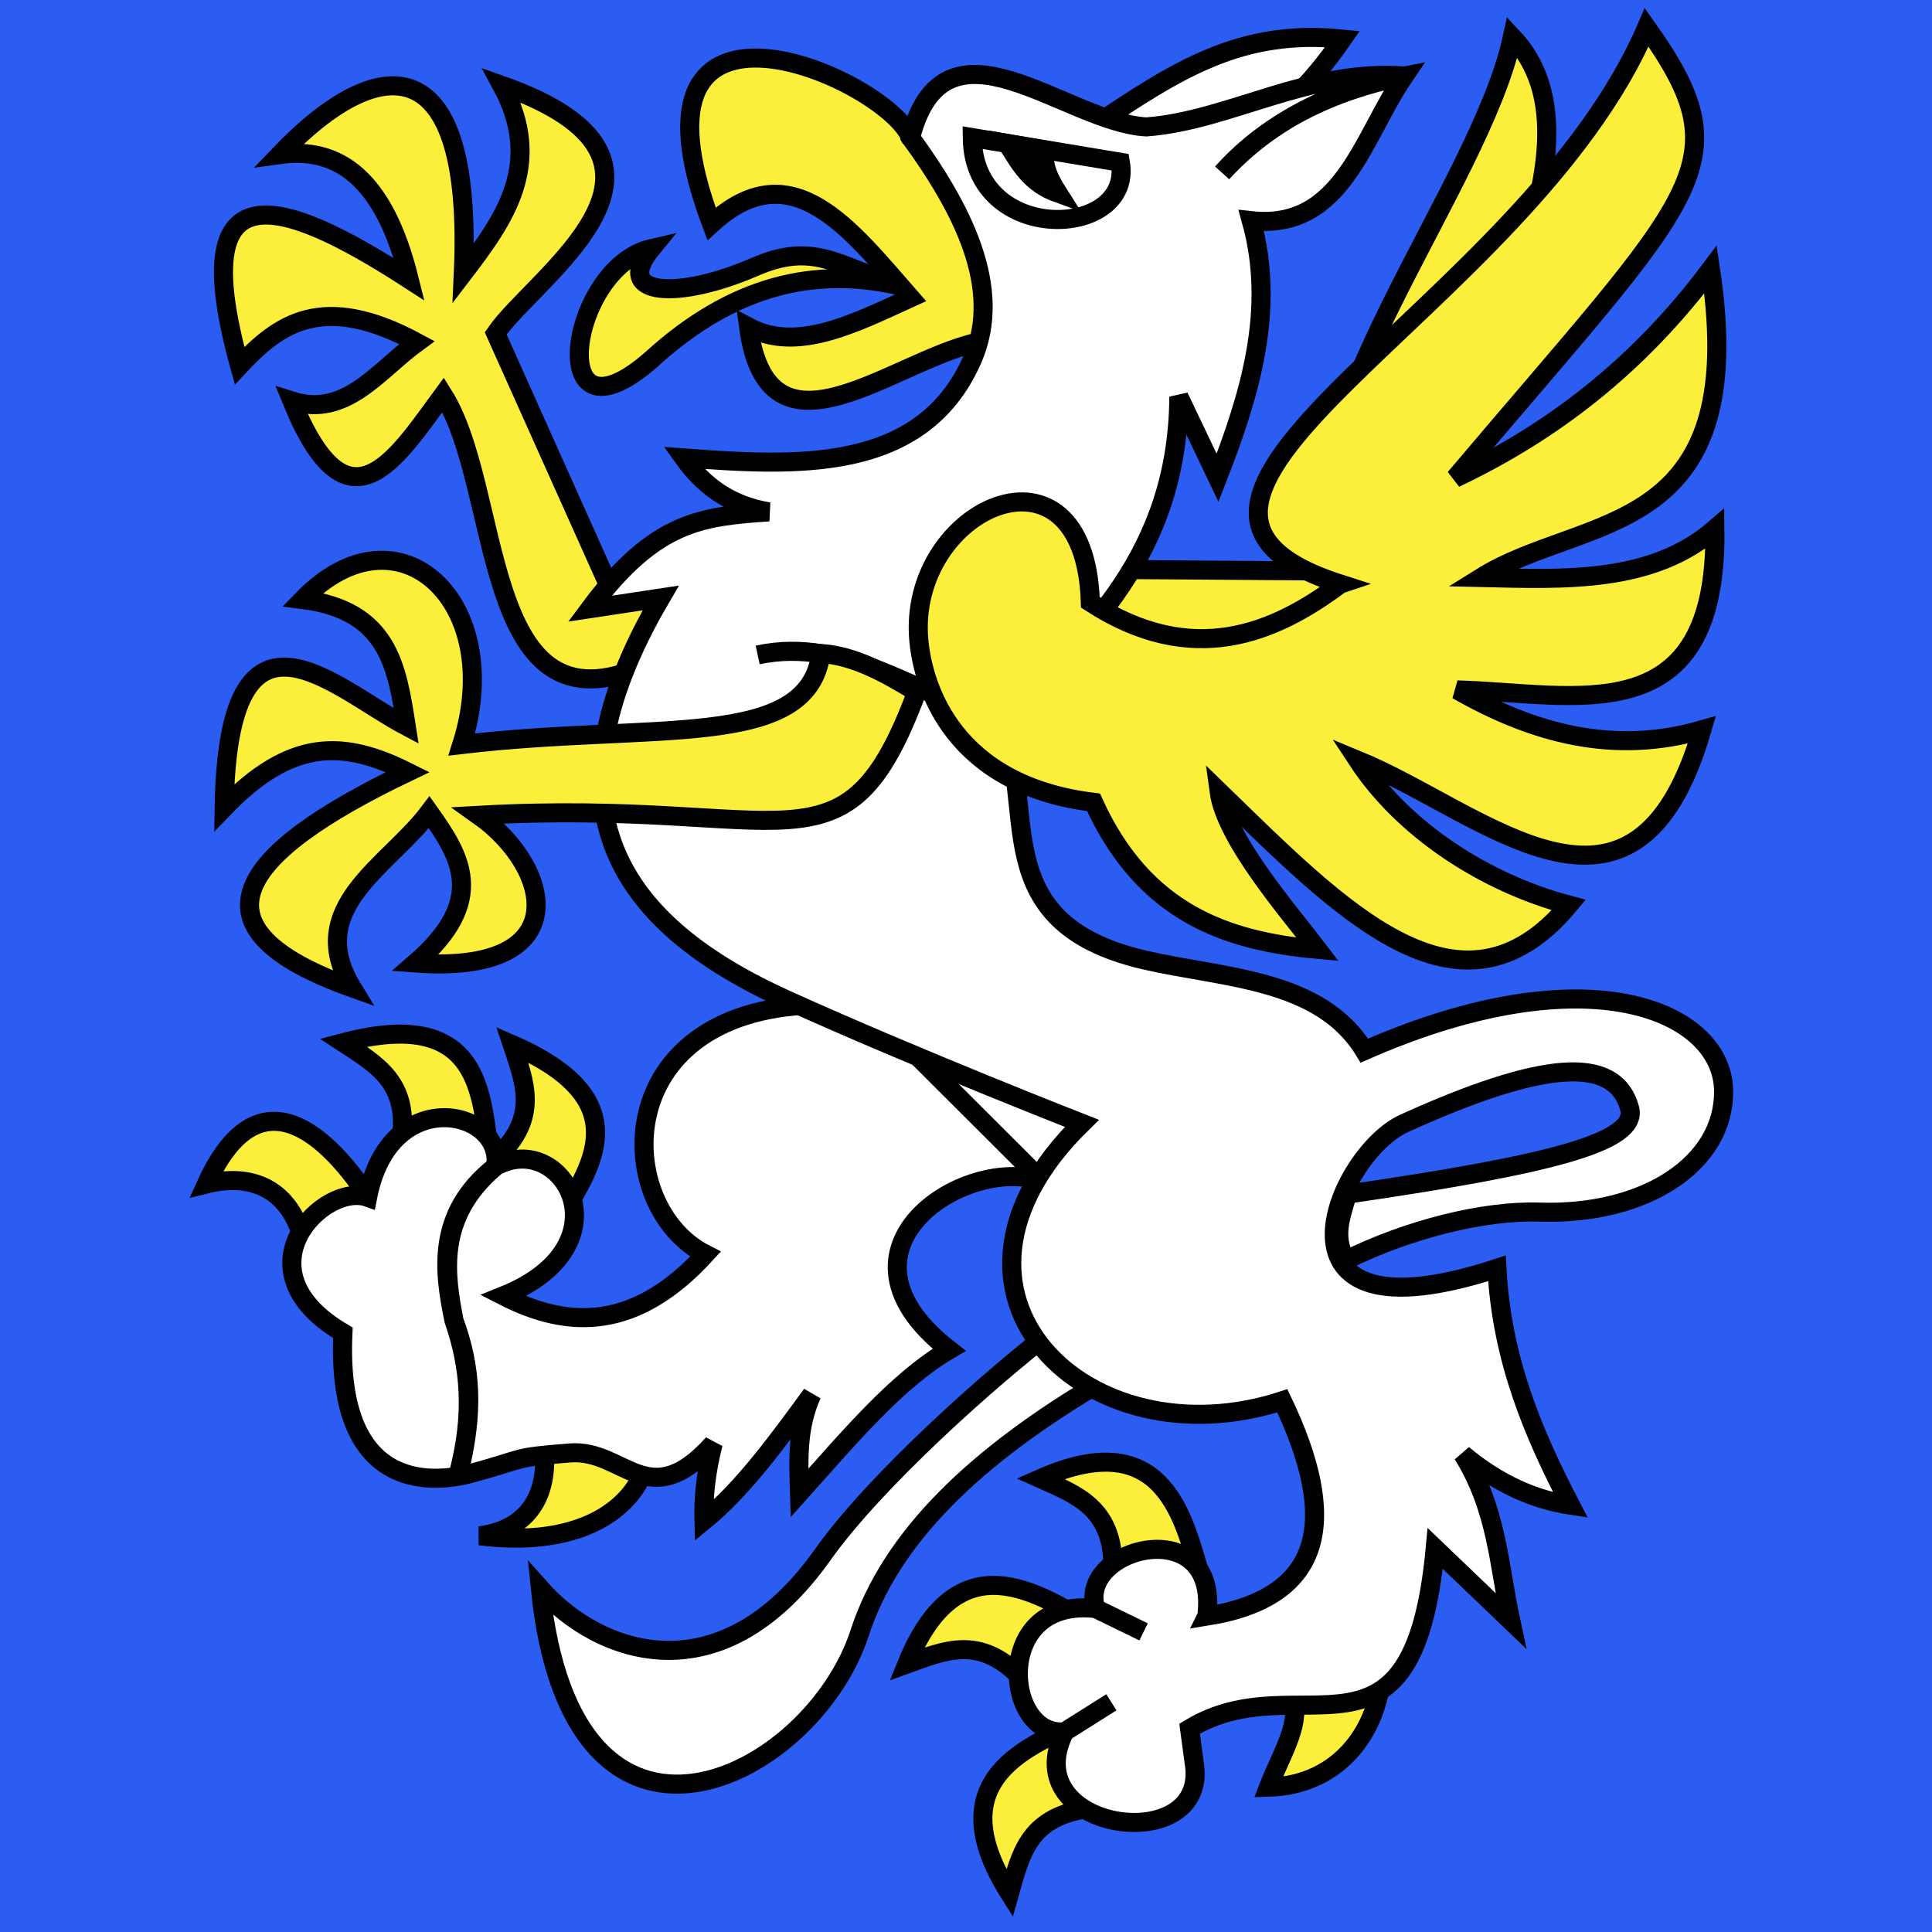
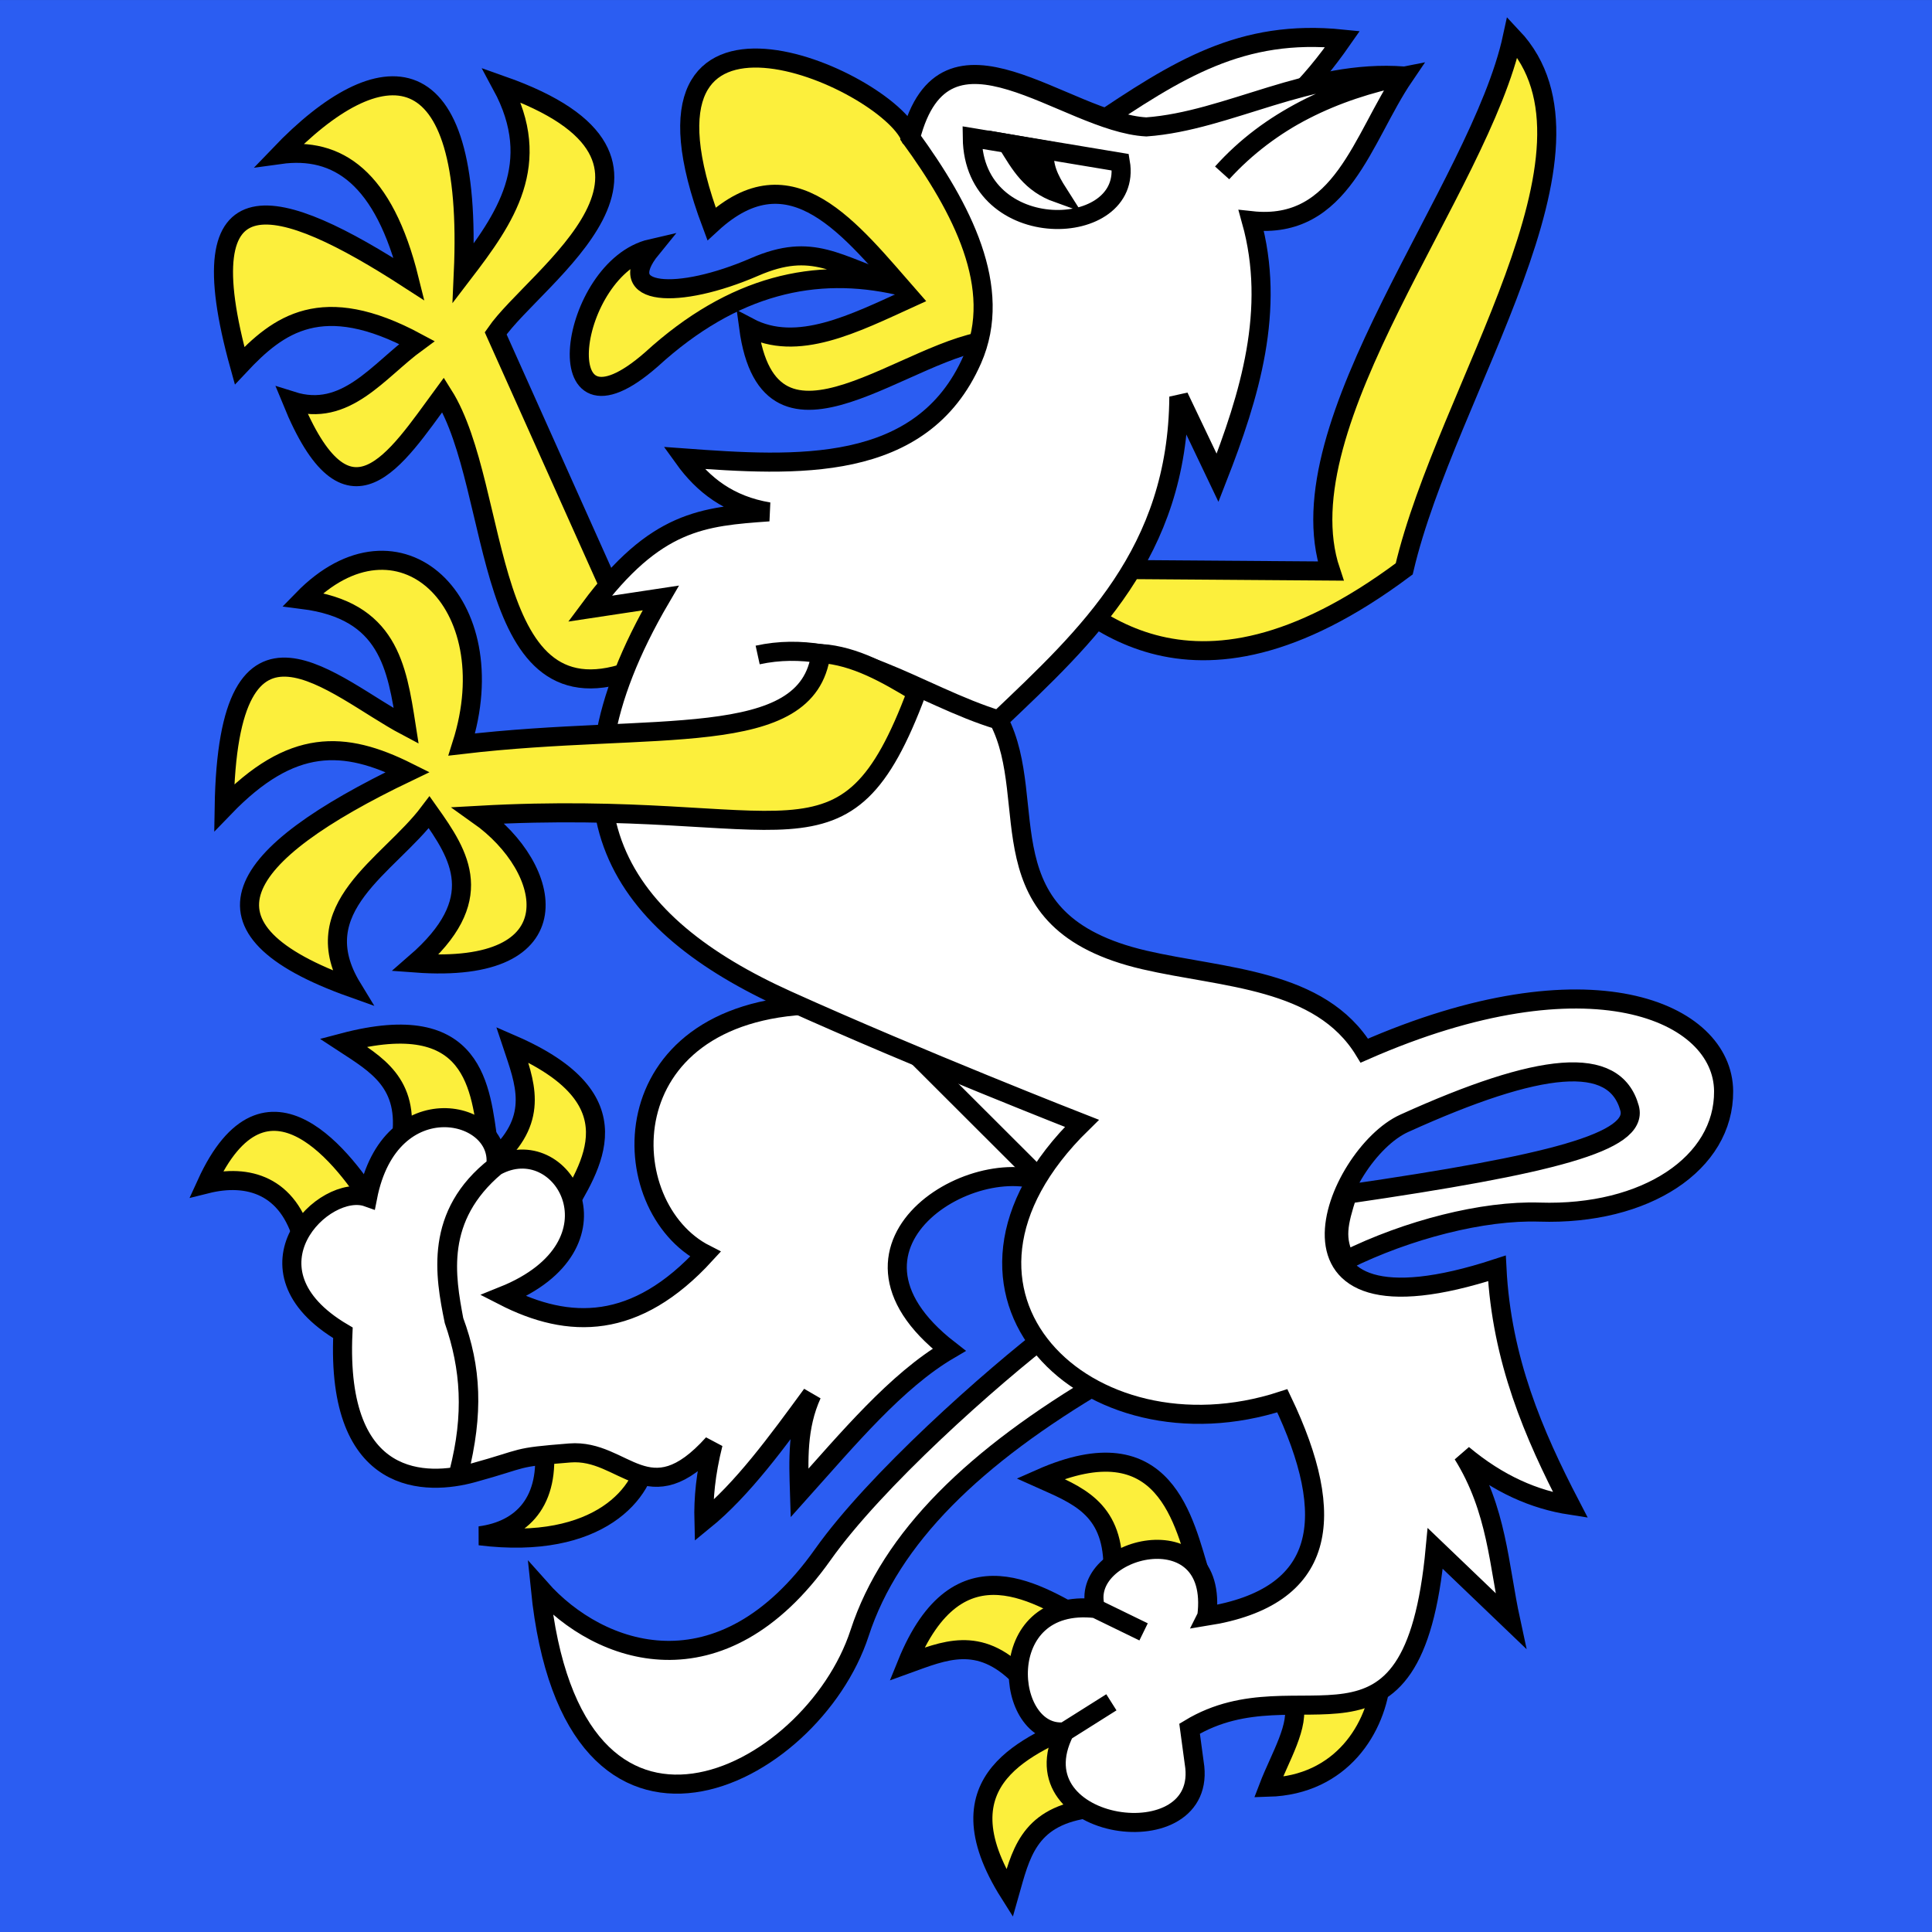
<svg xmlns="http://www.w3.org/2000/svg" xmlns:ns1="http://sodipodi.sourceforge.net/DTD/sodipodi-0.dtd" xmlns:ns2="http://www.inkscape.org/namespaces/inkscape" id="svg838" width="474" height="474" version="1.1" ns1:docname="CHE Wiggiswil Flag.svg" ns2:version="0.92.3 (2405546, 2018-03-11)">
  <rect width="100%" height="100%" fill="#333333" stroke="none" />
  <defs id="defs7">
    <linearGradient id="linearGradient2893">
      <stop id="stop2895" offset="0" style="stop-color:#ffffff;stop-opacity:0.314;" />
      <stop style="stop-color:#ffffff;stop-opacity:0.251;" offset="0.19" id="stop2897" />
      <stop id="stop2901" offset="0.6" style="stop-color:#6b6b6b;stop-opacity:0.125;" />
      <stop id="stop2899" offset="1" style="stop-color:#000000;stop-opacity:0.125;" />
    </linearGradient>
    <linearGradient id="linearGradient2955">
      <stop id="stop2965" offset="0" style="stop-color:white;stop-opacity:0;" />
      <stop id="stop2959" offset="1" style="stop-color:black;stop-opacity:0.646;" />
    </linearGradient>
    <marker ns2:stockid="Arrow1Lstart" orient="auto" refY="0" refX="0" id="Arrow1Lstart" style="overflow:visible" ns2:r_cx="true" ns2:r_cy="true">
      <path id="path12217" d="M 0,0 L 5,-5 L -12.5,0 L 5,5 L 0,0 z " style="fill-rule:evenodd;stroke:#000000;stroke-width:1pt;marker-start:none" transform="scale(0.8,0.8)" ns2:r_cx="true" ns2:r_cy="true" />
    </marker>
    <marker ns2:stockid="Arrow2Send" orient="auto" refY="0" refX="0" id="Arrow2Send" style="overflow:visible" ns2:r_cx="true" ns2:r_cy="true">
      <path id="path12184" style="font-size:12px;fill-rule:evenodd;stroke-width:0.625;stroke-linejoin:round" d="M 8.719,4.034 L -2.207,0.016 L 8.719,-4.002 C 6.973,-1.63 6.983,1.616 8.719,4.034 z " transform="matrix(-0.3,0,0,-0.3,1.5,0)" ns2:r_cx="true" ns2:r_cy="true" />
    </marker>
    <marker ns2:stockid="Dot_l" orient="auto" refY="0" refX="0" id="Dot_l" style="overflow:visible" ns2:r_cx="true" ns2:r_cy="true">
-       <path id="path12152" d="M -2.5,-1 C -2.5,1.76 -4.74,4 -7.5,4 C -10.26,4 -12.5,1.76 -12.5,-1 C -12.5,-3.76 -10.26,-6 -7.5,-6 C -4.74,-6 -2.5,-3.76 -2.5,-1 z " style="fill-rule:evenodd;stroke:#000000;stroke-width:1pt;marker-start:none;marker-end:none" transform="matrix(0.8,0,0,0.8,5.7,0.8)" ns2:r_cx="true" ns2:r_cy="true" />
+       <path id="path12152" d="M -2.5,-1 C -2.5,1.76 -4.74,4 -7.5,4 C -10.26,4 -12.5,1.76 -12.5,-1 C -12.5,-3.76 -10.26,-6 -7.5,-6 z " style="fill-rule:evenodd;stroke:#000000;stroke-width:1pt;marker-start:none;marker-end:none" transform="matrix(0.8,0,0,0.8,5.7,0.8)" ns2:r_cx="true" ns2:r_cy="true" />
    </marker>
    <clipPath id="Clip0">
      <path id="path1412" transform="translate(0, 0.036)" d="M0 0 L0 538.964 L444.083 538.964 L444.083 0 L0 0 Z" />
    </clipPath>
    <clipPath id="Clip0-6">
      <path ns2:connector-curvature="0" id="path1412-7" transform="translate(0,0.036)" d="M 0,0 V 538.964 H 444.083 V 0 Z" />
    </clipPath>
    <marker ns2:stockid="Arrow1Lstart" orient="auto" refY="0" refX="0" id="Arrow1Lstart-1" style="overflow:visible" ns2:r_cx="true" ns2:r_cy="true">
      <path id="path12217-1" d="M 0,0 L 5,-5 L -12.5,0 L 5,5 L 0,0 z " style="fill-rule:evenodd;stroke:#000000;stroke-width:1pt;marker-start:none" transform="scale(0.8,0.8)" ns2:r_cx="true" ns2:r_cy="true" />
    </marker>
    <marker ns2:stockid="Arrow2Send" orient="auto" refY="0" refX="0" id="Arrow2Send-2" style="overflow:visible" ns2:r_cx="true" ns2:r_cy="true">
      <path id="path12184-2" style="font-size:12px;fill-rule:evenodd;stroke-width:0.625;stroke-linejoin:round" d="M 8.719,4.034 L -2.207,0.016 L 8.719,-4.002 C 6.973,-1.63 6.983,1.616 8.719,4.034 z " transform="matrix(-0.3,0,0,-0.3,1.5,0)" ns2:r_cx="true" ns2:r_cy="true" />
    </marker>
    <marker ns2:stockid="Dot_l" orient="auto" refY="0" refX="0" id="Dot_l-8" style="overflow:visible" ns2:r_cx="true" ns2:r_cy="true">
      <path id="path12152-4" d="M -2.5,-1 C -2.5,1.76 -4.74,4 -7.5,4 C -10.26,4 -12.5,1.76 -12.5,-1 C -12.5,-3.76 -10.26,-6 -7.5,-6 C -4.74,-6 -2.5,-3.76 -2.5,-1 z " style="fill-rule:evenodd;stroke:#000000;stroke-width:1pt;marker-start:none;marker-end:none" transform="matrix(0.8,0,0,0.8,5.7,0.8)" ns2:r_cx="true" ns2:r_cy="true" />
    </marker>
  </defs>
  <ns1:namedview pagecolor="#ffffff" bordercolor="#666666" borderopacity="1" objecttolerance="10" gridtolerance="10" guidetolerance="10" ns2:pageopacity="0" ns2:pageshadow="2" ns2:window-width="1920" ns2:window-height="1017" id="namedview5" showgrid="false" ns2:zoom="0.84765625" ns2:cx="350.08209" ns2:cy="93.827969" ns2:window-x="-8" ns2:window-y="-8" ns2:window-maximized="1" ns2:current-layer="svg838" showguides="false" />
  <g id="g2152" transform="translate(-224.754,-100.198)">
    <g ns2:label="Fond écu" id="layer1">
      <path style="fill:#2b5df2;fill-opacity:1;stroke-width:1" d="M 224.755,100.203 V 574.209 H 698.749 V 100.203 Z" id="path1899" ns2:connector-curvature="0" ns1:nodetypes="ccccc" />
    </g>
    <g ns2:label="Meubles" id="layer2" transform="matrix(0.647,0,0,0.646,267.413,89.48)" style="stroke-width:1.546">
      <g id="g18064" style="stroke-width:1.546">
        <path style="fill:#ffffff;fill-opacity:1;fill-rule:evenodd;stroke:#000000;stroke-width:7.236px;stroke-linecap:butt;stroke-linejoin:miter;stroke-opacity:1" d="M 348.386,64.733 C 380.716,42.867 404.769,27.498 443.139,31.423 418.104,67.396 390.312,85.184 348.386,64.733 Z" id="path6435" ns1:nodetypes="ccc" ns2:connector-curvature="0" />
        <path style="fill:#fcef3c;fill-opacity:1;fill-rule:evenodd;stroke:#000000;stroke-width:7.236px;stroke-linecap:butt;stroke-linejoin:miter;stroke-opacity:1" d="m 179.671,567.799 c -0.541,15.359 -18.414,37.694 -63.657,32.072 16.03,-2.09 26.818,-13.028 24.236,-34.872 z" id="path14428" ns1:nodetypes="cccc" ns2:connector-curvature="0" />
        <path ns1:nodetypes="cccc" id="path14422" d="m 147.602,477.651 c 10.618,-18.309 28.551,-43.502 -19.305,-64.331 4.767,14.324 10.31,27.555 -5.705,42.631 z" style="fill:#fcef3c;fill-opacity:1;fill-rule:evenodd;stroke:#000000;stroke-width:7.236px;stroke-linecap:butt;stroke-linejoin:miter;stroke-opacity:1" ns2:connector-curvature="0" />
        <path style="fill:#fcef3c;fill-opacity:1;fill-rule:evenodd;stroke:#000000;stroke-width:7.236px;stroke-linecap:butt;stroke-linejoin:miter;stroke-opacity:1" d="m 119.259,451.064 c -3.027,-20.947 -4.586,-51.832 -55.044,-38.488 12.624,8.279 25.178,15.219 21.967,36.979 z" id="path14424" ns1:nodetypes="cccc" ns2:connector-curvature="0" />
        <path ns1:nodetypes="cccc" id="path14426" d="m 76.43,475.507 c -11.009,-18.076 -41.426,-59.025 -64.091,-9.262 15.683,-3.921 31.187,0.411 36.778,21.684 z" style="fill:#fcef3c;fill-opacity:1;fill-rule:evenodd;stroke:#000000;stroke-width:7.236px;stroke-linecap:butt;stroke-linejoin:miter;stroke-opacity:1" ns2:connector-curvature="0" />
        <path style="fill:#fcef3c;fill-opacity:1;fill-rule:evenodd;stroke:#000000;stroke-width:7.236px;stroke-linecap:butt;stroke-linejoin:miter;stroke-opacity:1" d="m 344.555,670.206 c -19.08,9.16 -55.507,21.307 -27.666,65.454 4.119,-14.524 6.982,-28.58 28.705,-32.032 z" id="path13531" ns1:nodetypes="cccc" ns2:connector-curvature="0" />
        <path style="fill:#ffffff;fill-opacity:1;fill-rule:evenodd;stroke:#000000;stroke-width:7.236px;stroke-linecap:butt;stroke-linejoin:miter;stroke-opacity:1" d="m 333.71,521.553 c -24.18,18.503 -67.874,57.502 -87.636,85.45 -38.638,54.644 -84.879,38.031 -107.103,12.932 12.025,118.726 102.964,72.439 121.058,16.862 11.851,-36.399 43.762,-67.182 92.567,-95.916 z" id="path5544" ns1:nodetypes="cscscc" ns2:connector-curvature="0" />
        <path style="fill:#fcef3c;fill-opacity:1;fill-rule:evenodd;stroke:#000000;stroke-width:7.236px;stroke-linecap:butt;stroke-linejoin:miter;stroke-opacity:1" d="m 326.151,232.642 112.503,0.822 c -18.734,-56.036 56.511,-145.162 68.922,-202.804 40.506,43.037 -24.971,133.584 -41.039,201.982 -83.423,62.433 -123.376,13.846 -140.385,0 z" id="path8209" ns1:nodetypes="ccccc" ns2:connector-curvature="0" />
        <path ns1:nodetypes="cccc" id="path14418" d="m 347.209,632.825 c -18.581,-10.134 -49.719,-32.603 -69.286,15.782 14.194,-5.141 27.275,-11.029 42.766,4.585 z" style="fill:#fcef3c;fill-opacity:1;fill-rule:evenodd;stroke:#000000;stroke-width:7.236px;stroke-linecap:butt;stroke-linejoin:miter;stroke-opacity:1" ns2:connector-curvature="0" />
        <path style="fill:#fcef3c;fill-opacity:1;fill-rule:evenodd;stroke:#000000;stroke-width:7.236px;stroke-linecap:butt;stroke-linejoin:miter;stroke-opacity:1" d="m 389.324,614.996 c -6.301,-20.205 -13.045,-58.007 -60.758,-36.852 13.774,6.179 27.268,11.047 27.538,33.04 z" id="path14420" ns1:nodetypes="cccc" ns2:connector-curvature="0" />
        <path style="fill:#fcef3c;fill-opacity:1;fill-rule:evenodd;stroke:#000000;stroke-width:7.236px;stroke-linecap:butt;stroke-linejoin:miter;stroke-opacity:1" d="m 424.421,663.157 c 2.806,8.364 -5.091,21.01 -9.359,32.203 27.713,-0.8 41.126,-22.511 42.753,-41.562 -14.039,6.94 -19.355,10.172 -33.394,9.359 z" id="path12644" ns1:nodetypes="cccc" ns2:connector-curvature="0" />
        <path style="fill:#fcef3c;fill-opacity:1;fill-rule:evenodd;stroke:#000000;stroke-width:7.236px;stroke-linecap:butt;stroke-linejoin:miter;stroke-opacity:1" d="M 175.216,270.659 C 116.139,294.088 124.607,202.19 102.116,166.519 83.941,191.284 65.953,220.825 44.771,168.901 65.191,175.374 77.463,157.4 92.147,146.666 56.129,127.246 39.581,139.81 24.918,155.472 4.065,80.184 39.354,90.329 89.24,122.687 79.667,83.965 62.1,72.224 40.147,75.283 78.353,35.335 113.63,34.589 109.758,120.362 c 15.782,-20.666 30.675,-41.585 14.592,-71.356 81.336,28.686 12.742,72.203 -2.326,94.172 l 44.469,99.377 c 35.422,-7.183 26.781,9.312 8.722,28.105 z" id="path9983" ns1:nodetypes="cccccccccccc" ns2:connector-curvature="0" />
        <path style="fill:#fcef3c;fill-opacity:1;fill-rule:evenodd;stroke:#000000;stroke-width:7.236px;stroke-linecap:butt;stroke-linejoin:miter;stroke-opacity:1" d="M 279.356,68.859 C 270.285,46.237 165.954,0.304 203.874,101.616 c 30.348,-27.989 52.644,1.991 75.482,28.077 -21.403,9.767 -43.017,20.896 -61.415,11.131 7.854,58.616 60.964,6.606 93.562,4.735 2.13,-28.271 -4.914,-54.611 -32.147,-76.7 z" id="path10870" ns1:nodetypes="cccccc" ns2:connector-curvature="0" />
        <path style="fill:#ffffff;fill-opacity:1;fill-rule:evenodd;stroke:#000000;stroke-width:7.236px;stroke-linecap:butt;stroke-linejoin:miter;stroke-opacity:1" d="m 242.473,398.197 c -78.046,2.511 -76.092,76.826 -40.897,94.725 -26.424,28.926 -51.765,28.589 -76.644,15.811 47.812,-19.245 22.475,-63.376 -2.907,-49.177 -23.408,18.25 -19.306,41.42 -15.811,58.536 6.708,18.036 7.491,35.241 1.8,57.926 5.71,-22.247 4.391,-39.911 -1.8,-57.926 -3.085,-16.605 -7.294,-39.024 15.811,-58.536 3.218,-21.543 -40.101,-31.666 -48.567,11.741 -16.468,-5.872 -50.093,27.436 -9.359,51.475 -2.75,59.308 32.33,57.875 49.149,53.247 21.197,-5.833 14.816,-5.852 36.883,-7.615 20.692,-1.652 29.76,23.905 54.354,-3.517 -2.875,11.468 -3.707,20.894 -3.489,29.268 14.656,-11.938 27.78,-30.002 40.925,-47.986 -5.643,12.479 -5.072,24.957 -4.68,37.436 18.489,-20.663 36.758,-42.652 56.736,-54.382 -52.635,-40.953 14.135,-78.818 40.287,-61.471 51.741,-38.482 -56.105,-53.734 -91.79,-69.555 z" id="path6431" ns1:nodetypes="ccccccccccssccccccc" ns2:connector-curvature="0" />
        <path style="fill:none;fill-rule:evenodd;stroke:#000000;stroke-width:7.236px;stroke-linecap:butt;stroke-linejoin:miter;stroke-opacity:1" d="m 269.997,405.784 60.834,60.834" id="path6433" ns2:connector-curvature="0" />
        <path style="fill:#ffffff;fill-opacity:1;fill-rule:evenodd;stroke:#000000;stroke-width:7.236px;stroke-linecap:butt;stroke-linejoin:miter;stroke-opacity:1" d="m 391.692,630.401 c 5.026,-40.131 -49.371,-26.138 -42.144,-2.907 l 18.165,8.861 -18.165,-8.861 c -39.429,-4.481 -34.68,49.178 -11.769,46.795 l 17.723,-11.187 -17.723,11.187 c -19.314,38.069 55.25,48.284 49.121,11.769 l -1.744,-12.932 c 41.986,-25.474 84.698,22.165 93.149,-68.448 l 28.631,27.468 c -4.56,-21.072 -5.069,-42.144 -18.165,-63.215 13.614,11.404 27.227,17.218 40.841,19.327 -14.04,-27.027 -26.135,-55.269 -27.909,-89.962 -91.439,29.955 -61.272,-43.223 -35.166,-55.075 51.65,-23.448 79.796,-26.337 85.463,-5.761 3.564,12.94 -30.285,21.447 -106.976,32.647 -3.629,11.403 -4.835,16.836 -0.721,25.142 23.535,-11.689 52.209,-19.014 73.526,-18.32 40.339,1.312 70.049,-18.556 69.831,-45.956 -0.241,-30.233 -50.919,-52.922 -136.24,-15.36 -16.708,-27.505 -53.564,-27.495 -83.404,-34.445 -62.375,-14.528 -39.037,-59.839 -55.237,-91.125 -29.668,-8.9 -58.102,-32.008 -91.404,-24.7 33.036,-7.172 61.117,15.381 91.404,24.7 33.634,-32.045 67.906,-63.568 68.309,-122.802 l 14.676,30.817 c 12.187,-31.252 22.208,-63.863 12.792,-97.66 34.456,3.798 42.109,-31.576 57.982,-54.935 -26.568,5.14 -50.785,16.728 -69.03,36.771 18.009,-20.115 42.506,-31.365 69.03,-36.771 -36.112,-2.791 -66.592,17.06 -97.8,19.327 -30.835,-1.687 -76.415,-46.476 -89.38,4.07 19.361,26.651 35.348,57.066 23.398,84.287 -19.116,43.542 -67.051,40.462 -109.429,37.352 7.343,10.24 17.186,17.98 32.259,20.49 -24.948,1.798 -42.919,3.077 -67.867,36.771 l 26.886,-4.07 c -46.876,80.19 -15.214,124.159 47.958,152.736 49.973,22.605 111.755,46.795 111.755,46.795 -65.767,64.475 2.19,129.508 76.007,105.359 21.211,44.439 16.75,74.55 -28.631,81.822 z" id="path4657" ns1:nodetypes="ccccccccccccccssccsscscccccccccccsccccsccc" ns2:connector-curvature="0" />
-         <path style="fill:#fcef3c;fill-opacity:1;fill-rule:evenodd;stroke:#000000;stroke-width:7.236px;stroke-linecap:butt;stroke-linejoin:miter;stroke-opacity:1" d="M 442.317,238.398 C 341.957,206.229 512.61,134.029 558.482,26.998 c 37.232,52.43 19.306,62.207 -72.66,171.184 36.366,-17.248 69.275,-42.275 96.879,-79.238 15.461,103.223 -47.916,92.569 -87.012,116.988 32.314,0.75 64.878,2.126 88.657,-18.464 1.047,78.443 -52.658,62.315 -97.702,61.148 28.998,16.606 59.398,24.803 92.768,15.175 -25.427,87.657 -82.839,31.134 -130.518,11.512 17.203,26.242 48.004,46.498 80.06,55.018 -41.301,49.491 -87.049,1.131 -132.611,-43.132 2.419,18.163 27.05,46.338 37.376,59.952 -34.361,-3.109 -65.841,-13.624 -84.994,-55.84 -52.846,-6.461 -64.521,-43.229 -66.221,-61.32 -4.743,-50.454 62.959,-81.167 65.025,-14.629 38.836,25.196 69.901,11.653 94.786,-6.952 z" id="path7322" ns1:nodetypes="cccccccccccccscc" ns2:connector-curvature="0" />
        <path style="fill:#fcef3c;fill-opacity:1;fill-rule:evenodd;stroke:#000000;stroke-width:7.236px;stroke-linecap:butt;stroke-linejoin:miter;stroke-opacity:1" d="m 245.352,264.761 c -4.879,37.11 -62.938,25.941 -136.176,34.585 17.134,-54.106 -24.012,-92.412 -60.308,-55.075 32.482,4.127 35.705,25.424 39.236,48.098 -27.791,-14.709 -67.642,-55.172 -69.03,30.956 25.616,-26.616 45.542,-25.554 69.611,-13.513 -66.005,31.649 -84.044,59.489 -21.072,81.961 -18.573,-30.492 13.74,-46.142 29.212,-66.704 11.702,16.501 22.499,33.176 -5.233,57.261 61.089,4.556 52.283,-36.017 23.979,-56.098 118.859,-6.667 138.694,26.653 166.109,-46.795 -11.582,-7.003 -23.228,-13.751 -36.329,-14.676 z" id="path9096" ns1:nodetypes="cccccccccccc" ns2:connector-curvature="0" />
        <path style="fill:#fcef3c;fill-opacity:1;fill-rule:evenodd;stroke:#000000;stroke-width:7.236px;stroke-linecap:butt;stroke-linejoin:miter;stroke-opacity:1" d="m 274.676,125.013 c -23.486,-7.85 -32.36,-16.646 -54.428,-7.052 -28.938,12.581 -54.076,11.316 -39.162,-6.987 -31.28,7.192 -41.323,78.422 0,42.116 31.197,-28.535 62.394,-35.16 93.59,-28.077 z" id="path11757" ns1:nodetypes="csccc" ns2:connector-curvature="0" />
        <path style="fill:none;fill-rule:evenodd;stroke:#000000;stroke-width:7.236px;stroke-linecap:butt;stroke-linejoin:miter;stroke-opacity:1" d="m 302.753,68.859 c 0.447,40.9 61.16,38.727 56.154,9.359 z" id="path15317" ns1:nodetypes="ccc" ns2:connector-curvature="0" />
        <path style="fill:#000000;fill-rule:evenodd;stroke:#000000;stroke-width:7.236px;stroke-linecap:butt;stroke-linejoin:miter;stroke-opacity:1" d="m 316.018,71.072 c 5.021,8.116 8.824,15.164 19.286,18.924 -3.445,-5.417 -5.783,-10.217 -5.139,-16.457 z" id="path16204" ns1:nodetypes="cccc" ns2:connector-curvature="0" />
      </g>
    </g>
  </g>
</svg>